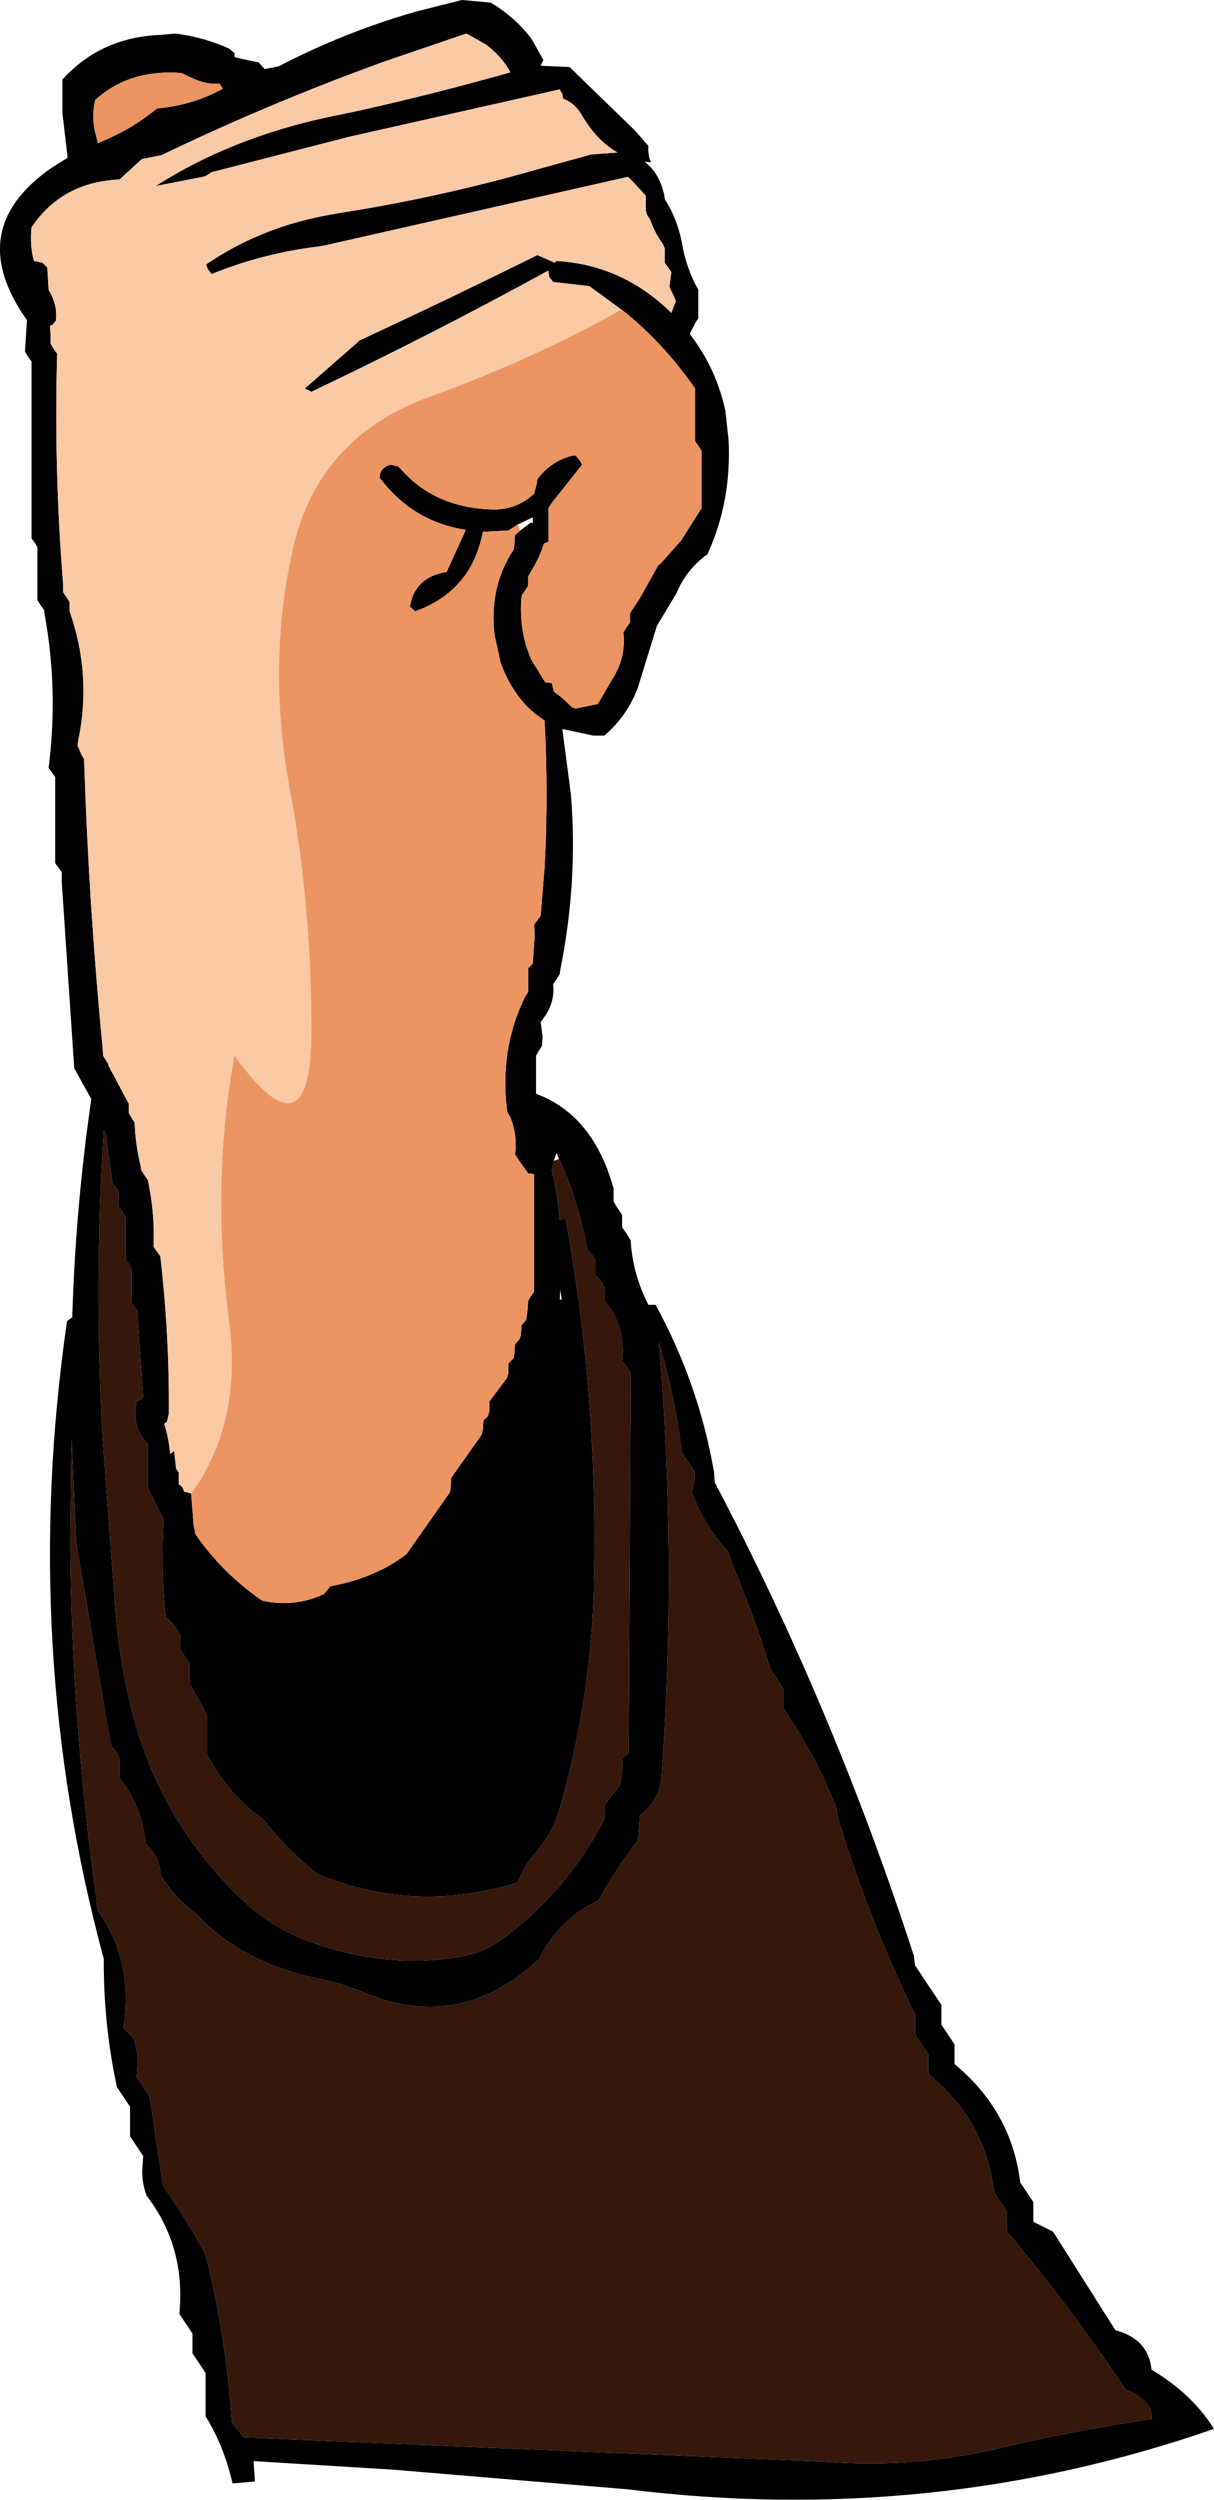
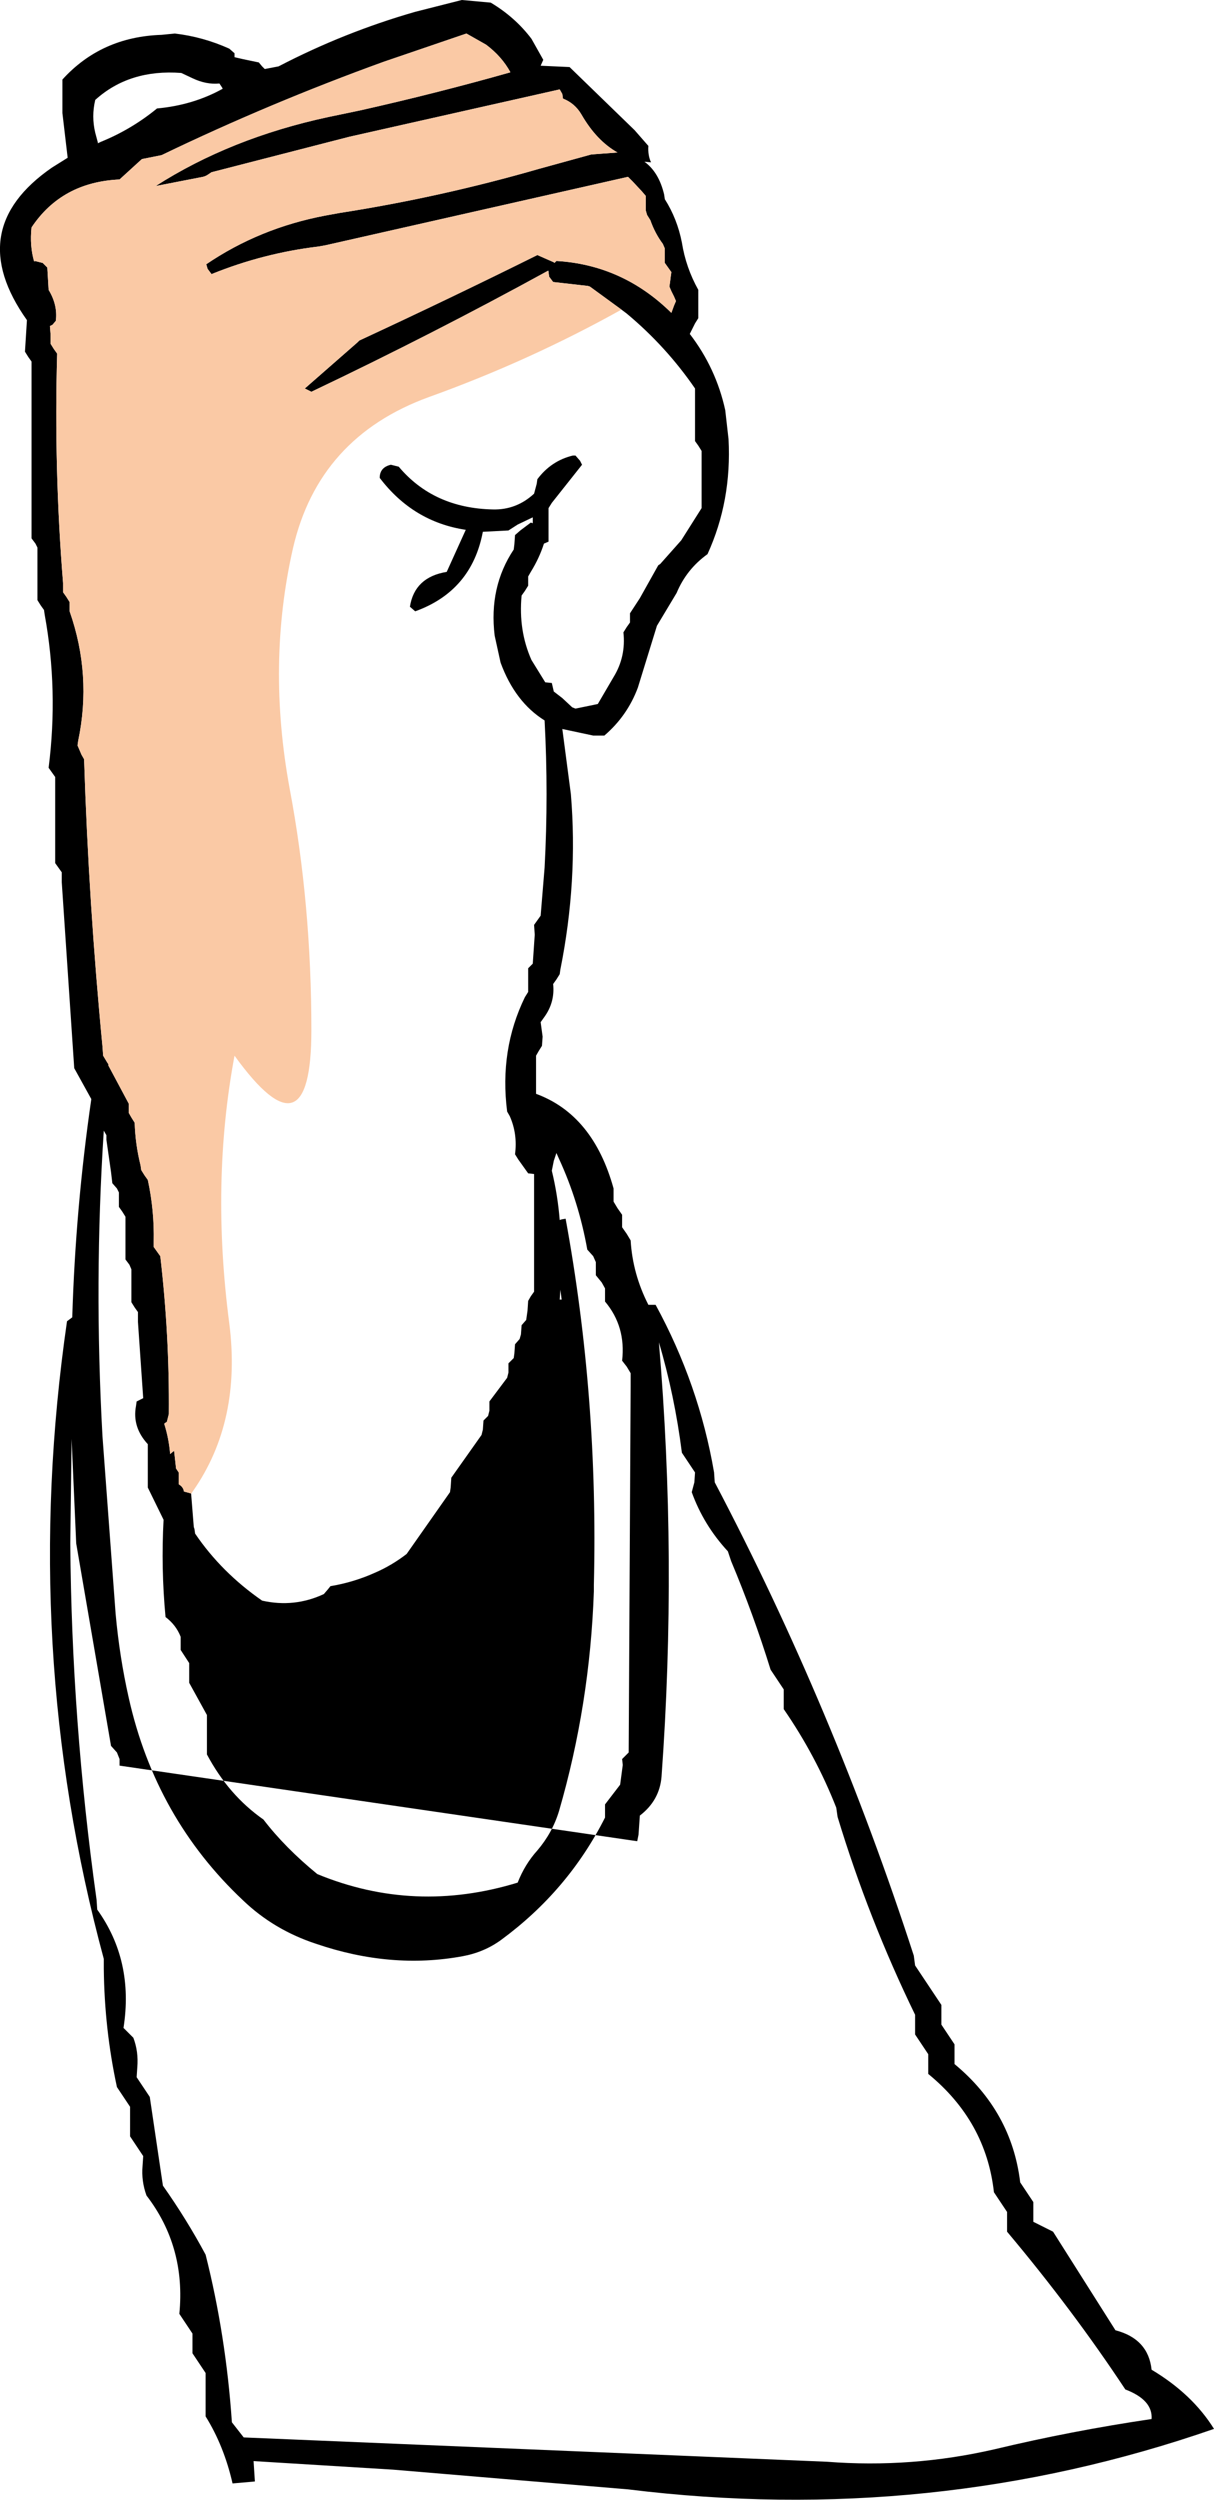
<svg xmlns="http://www.w3.org/2000/svg" height="190.15px" width="92.4px">
  <g transform="matrix(1.0, 0.0, 0.0, 1.0, 46.2, 95.05)">
-     <path d="M-41.45 -89.0 Q-38.5 -92.25 -33.9 -92.4 L-32.9 -92.5 Q-30.75 -92.25 -28.75 -91.35 L-28.35 -91.0 -28.35 -90.7 -27.7 -90.55 -26.5 -90.3 -26.25 -90.0 -26.05 -89.8 -25.0 -90.0 Q-20.0 -92.6 -14.6 -94.15 L-11.05 -95.05 -8.85 -94.85 Q-7.0 -93.75 -5.75 -92.1 L-4.85 -90.5 -5.05 -90.05 -2.85 -89.95 2.1 -85.15 3.15 -83.95 Q3.1 -83.25 3.35 -82.7 L2.85 -82.75 Q3.95 -81.95 4.35 -80.25 L4.4 -79.9 Q5.35 -78.4 5.7 -76.6 6.0 -74.7 6.95 -73.0 L6.95 -72.65 6.95 -71.55 6.95 -70.85 6.7 -70.45 6.35 -69.75 6.3 -69.65 Q8.3 -67.05 9.0 -63.85 L9.25 -61.65 Q9.5 -56.95 7.65 -52.9 6.05 -51.75 5.3 -49.95 L3.8 -47.45 2.35 -42.75 Q1.55 -40.6 -0.2 -39.1 L-1.05 -39.1 -3.4 -39.6 -2.75 -34.65 Q-2.2 -28.05 -3.55 -21.3 L-3.6 -20.95 -3.85 -20.55 -4.1 -20.2 Q-3.95 -18.8 -4.8 -17.65 L-5.05 -17.3 -4.9 -16.2 -4.95 -15.5 -5.2 -15.1 -5.4 -14.75 -5.4 -12.55 -5.4 -11.85 Q-1.05 -10.25 0.5 -4.65 L0.5 -4.15 0.5 -3.65 0.8 -3.15 1.15 -2.65 1.15 -2.15 1.15 -1.7 1.5 -1.2 1.8 -0.7 Q1.95 1.85 3.15 4.2 L3.7 4.2 Q7.0 10.25 8.15 16.95 L8.2 17.7 Q17.25 34.9 23.35 53.7 L23.45 54.45 25.45 57.45 25.45 58.2 25.45 58.95 26.45 60.45 26.45 61.2 26.45 61.95 Q30.8 65.55 31.45 70.95 L32.45 72.45 32.45 73.2 32.45 73.95 33.95 74.7 38.7 82.2 Q41.2 82.85 41.45 85.2 44.55 87.05 46.2 89.7 24.75 97.15 1.6 94.3 L-16.3 92.8 -26.9 92.15 -26.8 93.7 -28.5 93.85 Q-29.15 91.0 -30.55 88.75 L-30.55 86.2 -30.55 85.45 -31.55 83.95 -31.55 83.2 -31.55 82.45 -32.55 80.95 Q-32.05 75.85 -35.05 71.95 -35.45 70.85 -35.35 69.7 L-35.3 68.95 -36.3 67.45 -36.3 65.95 -36.3 65.2 -37.3 63.7 Q-38.25 59.3 -38.3 54.7 L-38.3 53.95 Q-44.7 30.3 -41.1 5.45 L-40.7 5.15 Q-40.45 -3.2 -39.25 -11.45 L-40.55 -13.8 -41.5 -27.95 -41.5 -28.7 -41.75 -29.05 -42.0 -29.4 -42.0 -35.2 -42.0 -35.95 -42.25 -36.3 -42.5 -36.65 Q-41.75 -42.55 -42.8 -48.3 L-42.85 -48.65 -43.1 -49.0 -43.35 -49.4 -43.35 -52.65 -43.35 -53.4 -43.5 -53.7 -43.8 -54.1 -43.8 -66.85 -43.8 -67.55 -44.05 -67.9 -44.3 -68.3 -44.15 -70.7 Q-49.05 -77.6 -42.25 -82.3 L-41.05 -83.05 -41.45 -86.45 -41.45 -89.0 M-4.5 -74.45 Q-13.25 -69.65 -22.5 -65.25 L-23.0 -65.5 -19.0 -69.0 -18.85 -69.15 Q-11.95 -72.35 -5.3 -75.65 L-4.05 -75.1 -4.0 -75.05 -3.85 -75.2 Q1.2 -74.9 4.9 -71.25 L5.1 -71.8 5.25 -72.15 5.1 -72.5 4.9 -72.9 4.75 -73.25 4.8 -73.6 4.85 -74.0 4.9 -74.35 4.65 -74.7 4.4 -75.05 4.4 -75.45 4.4 -75.8 4.4 -76.15 4.25 -76.5 Q3.65 -77.3 3.3 -78.3 L3.05 -78.7 2.95 -79.05 2.95 -79.4 2.95 -80.15 2.65 -80.5 1.95 -81.25 1.6 -81.6 -21.4 -76.4 -21.95 -76.3 Q-26.15 -75.8 -30.1 -74.2 L-30.4 -74.6 -30.5 -74.95 Q-26.45 -77.7 -21.45 -78.65 L-20.35 -78.85 Q-12.65 -80.05 -5.2 -82.2 L-1.2 -83.3 0.8 -83.45 Q-0.8 -84.35 -1.95 -86.35 -2.45 -87.2 -3.35 -87.55 L-3.4 -87.9 -3.6 -88.25 -19.6 -84.65 -30.1 -81.95 -30.4 -81.75 Q-30.55 -81.65 -30.75 -81.6 L-32.55 -81.25 -34.35 -80.9 Q-28.65 -84.55 -21.2 -86.15 L-18.8 -86.65 Q-13.0 -87.95 -7.35 -89.55 -8.0 -90.75 -9.2 -91.65 L-10.7 -92.5 -17.0 -90.35 Q-25.7 -87.2 -33.9 -83.25 L-35.4 -82.95 -35.95 -82.45 -37.1 -81.4 Q-41.5 -81.2 -43.8 -77.75 -43.95 -76.35 -43.6 -75.15 L-43.55 -75.2 -42.95 -75.05 -42.6 -74.7 -42.5 -73.0 Q-41.8 -71.85 -41.95 -70.65 L-42.2 -70.35 -42.4 -70.25 -42.35 -69.6 -42.35 -68.9 -42.1 -68.5 -41.85 -68.15 Q-42.1 -59.35 -41.4 -50.7 L-41.4 -50.0 -41.15 -49.65 -40.9 -49.25 -40.9 -48.9 -40.9 -48.55 Q-39.2 -43.7 -40.25 -38.7 L-40.3 -38.35 -40.0 -37.65 -39.8 -37.3 Q-39.45 -26.3 -38.4 -15.45 L-38.35 -14.75 -38.05 -14.25 -37.95 -14.1 -37.95 -14.0 -36.4 -11.1 -36.4 -10.8 -36.4 -10.75 -36.4 -10.4 -36.2 -10.05 -35.95 -9.65 Q-35.9 -8.0 -35.5 -6.4 L-35.45 -6.05 -35.2 -5.65 -34.95 -5.3 Q-34.45 -3.0 -34.5 -0.6 L-34.5 -0.2 -34.25 0.15 -34.0 0.5 Q-33.3 6.5 -33.35 12.5 L-33.5 13.1 -33.65 13.2 -33.7 13.25 Q-33.35 14.35 -33.25 15.55 L-32.95 15.3 -32.8 16.65 -32.6 16.95 -32.6 17.1 -32.6 17.85 Q-32.25 18.05 -32.2 18.4 L-31.65 18.55 -31.65 18.6 -31.45 21.1 -31.4 21.25 -31.35 21.6 Q-29.35 24.55 -26.25 26.7 -23.8 27.25 -21.55 26.2 L-21.25 25.85 -21.05 25.6 Q-19.25 25.3 -17.6 24.55 -16.35 24.0 -15.25 23.15 L-11.95 18.45 -11.9 18.1 -11.85 17.35 -9.55 14.1 -9.45 13.7 -9.4 13.0 -9.05 12.65 -8.95 12.25 -8.95 11.55 -7.6 9.75 -7.5 9.35 -7.5 8.65 -7.1 8.25 -7.05 7.9 -7.0 7.2 -6.65 6.8 -6.55 6.45 -6.5 5.75 -6.15 5.35 -6.05 4.65 -6.0 3.9 -5.8 3.55 -5.55 3.2 -5.55 -5.75 -6.0 -5.8 -6.75 -6.85 -7.0 -7.25 Q-6.8 -8.8 -7.4 -10.15 L-7.6 -10.5 Q-8.2 -15.2 -6.25 -19.2 L-6.0 -19.6 -6.0 -20.7 -6.0 -21.4 -5.65 -21.75 -5.5 -23.95 -5.55 -24.7 -5.3 -25.05 -5.05 -25.4 -4.75 -29.05 Q-4.45 -34.65 -4.75 -40.25 -7.0 -41.65 -8.1 -44.65 L-8.55 -46.7 Q-9.0 -50.4 -7.1 -53.25 L-7.05 -53.65 -7.0 -54.35 -6.6 -54.7 -5.8 -55.3 -5.65 -55.25 -5.65 -55.7 -6.8 -55.15 -7.5 -54.7 -9.45 -54.6 Q-10.3 -50.1 -14.6 -48.55 L-15.0 -48.9 Q-14.65 -51.15 -12.2 -51.55 L-10.75 -54.75 Q-14.75 -55.35 -17.3 -58.7 -17.3 -59.5 -16.45 -59.7 L-15.85 -59.55 Q-13.2 -56.4 -8.7 -56.3 -6.9 -56.25 -5.55 -57.5 L-5.35 -58.25 -5.3 -58.6 Q-4.25 -60.0 -2.6 -60.4 L-2.4 -60.4 -2.05 -60.0 -1.9 -59.7 -4.2 -56.8 -4.45 -56.4 -4.45 -54.6 -4.45 -53.85 -4.8 -53.7 Q-5.15 -52.6 -5.8 -51.55 L-6.0 -51.2 -6.0 -50.85 -6.0 -50.5 -6.25 -50.1 -6.5 -49.75 Q-6.75 -47.1 -5.75 -44.85 L-4.7 -43.15 -4.2 -43.1 -4.05 -42.45 -3.4 -41.95 -2.65 -41.25 -2.4 -41.15 -0.7 -41.5 0.5 -43.55 Q1.45 -45.1 1.25 -46.95 L1.5 -47.35 1.75 -47.7 1.75 -48.05 1.75 -48.4 2.5 -49.55 3.9 -52.05 4.05 -52.15 5.65 -53.95 7.2 -56.4 7.2 -57.5 7.2 -59.75 7.2 -60.4 7.2 -60.75 6.95 -61.15 6.7 -61.5 6.7 -62.25 6.7 -64.75 6.7 -65.5 Q4.5 -68.7 1.5 -71.2 L1.1 -71.5 -1.3 -73.25 -1.45 -73.3 -4.1 -73.6 -4.4 -74.0 -4.45 -74.35 -4.45 -74.45 -4.5 -74.45 M-38.75 -84.2 L-38.75 -84.15 -38.55 -84.25 Q-36.2 -85.2 -34.25 -86.8 -31.5 -87.05 -29.25 -88.3 L-29.3 -88.4 -29.5 -88.7 Q-30.5 -88.6 -31.55 -89.1 L-32.4 -89.5 Q-36.35 -89.8 -38.95 -87.45 -39.25 -86.2 -38.95 -84.95 L-38.75 -84.2 M-38.3 -9.05 Q-39.05 2.45 -38.4 14.2 L-37.4 27.7 Q-37.1 31.0 -36.4 34.1 -34.35 43.25 -27.7 49.5 -25.35 51.75 -22.15 52.8 -16.45 54.75 -11.0 53.75 -9.35 53.45 -8.05 52.5 -2.95 48.75 -0.15 43.2 L-0.15 42.7 -0.15 42.2 1.0 40.7 1.2 39.2 1.15 38.75 1.65 38.25 1.8 10.4 1.8 9.4 1.5 8.9 1.15 8.45 Q1.45 5.85 -0.15 3.95 L-0.15 3.45 -0.15 2.95 -0.4 2.5 -0.85 1.95 -0.85 1.45 -0.85 0.95 -1.05 0.5 -1.5 0.0 Q-2.15 -3.65 -3.65 -6.9 L-3.85 -7.35 -4.05 -6.75 -4.2 -6.0 Q-3.75 -4.15 -3.6 -2.25 L-3.45 -2.3 -3.15 -2.35 Q-0.65 11.25 -1.0 25.5 L-1.0 26.0 Q-1.3 34.6 -3.65 42.7 -4.15 44.35 -5.3 45.7 -6.25 46.75 -6.8 48.15 -14.65 50.55 -22.05 47.5 -24.5 45.5 -26.15 43.35 -28.8 41.5 -30.45 38.4 L-30.45 35.9 -30.45 35.4 -31.8 32.95 -31.8 31.95 -31.8 31.45 -32.45 30.45 -32.45 29.95 -32.45 29.45 Q-32.8 28.55 -33.6 27.95 -33.95 24.25 -33.75 20.55 L-34.95 18.1 -34.95 15.55 -34.95 14.8 Q-36.15 13.5 -35.85 11.9 L-35.8 11.55 -35.3 11.3 -35.7 5.5 -35.7 4.75 -35.95 4.4 -36.2 4.0 -36.2 2.2 -36.2 1.5 -36.35 1.15 -36.65 0.75 -36.65 -1.8 -36.65 -2.5 -36.9 -2.9 -37.15 -3.25 -37.15 -3.6 -37.15 -4.35 -37.3 -4.65 -37.65 -5.05 -37.75 -5.9 -38.1 -8.35 -38.1 -8.7 -38.3 -9.05 -38.3 -9.1 -38.3 -9.05 M5.7 15.45 Q5.15 11.1 3.95 7.05 5.35 23.55 4.15 40.1 4.0 41.9 2.5 43.05 L2.4 44.5 2.3 45.0 Q0.65 47.15 -0.65 49.5 -3.7 50.95 -5.15 53.95 -11.15 59.55 -18.4 56.55 -20.2 55.8 -22.2 55.4 -27.85 54.2 -31.3 50.5 -32.8 49.4 -33.95 47.65 -34.05 46.2 -35.1 45.2 -35.4 42.4 -37.1 40.2 L-37.1 39.25 -37.1 38.75 -37.3 38.25 -37.75 37.75 -40.4 22.35 -40.75 14.4 -40.85 22.35 Q-40.75 35.9 -38.85 49.45 L-38.8 50.2 Q-36.0 54.1 -36.8 59.2 L-36.05 59.95 Q-35.65 61.0 -35.75 62.2 L-35.8 62.95 -34.8 64.45 -33.8 71.2 Q-32.0 73.75 -30.55 76.45 -29.0 82.6 -28.55 89.2 L-27.65 90.35 16.75 92.2 Q23.2 92.7 29.5 91.25 35.35 89.85 41.45 88.95 41.55 87.5 39.45 86.7 35.45 80.65 30.45 74.7 L30.45 73.95 30.45 73.2 29.45 71.7 Q28.85 66.3 24.45 62.7 L24.45 61.95 24.45 61.2 23.45 59.7 23.45 58.95 23.45 58.2 Q19.9 50.9 17.55 43.15 L17.45 42.45 Q15.9 38.5 13.45 34.95 L13.45 34.2 13.45 33.45 12.45 31.95 Q11.15 27.75 9.45 23.7 L9.2 22.95 Q7.35 20.95 6.45 18.45 L6.65 17.7 6.7 16.95 5.7 15.45 M-3.6 3.8 L-3.45 3.8 -3.55 3.05 -3.6 3.8" fill="#000000" fill-rule="evenodd" stroke="none" />
+     <path d="M-41.45 -89.0 Q-38.5 -92.25 -33.9 -92.4 L-32.9 -92.5 Q-30.75 -92.25 -28.75 -91.35 L-28.35 -91.0 -28.35 -90.7 -27.7 -90.55 -26.5 -90.3 -26.25 -90.0 -26.05 -89.8 -25.0 -90.0 Q-20.0 -92.6 -14.6 -94.15 L-11.05 -95.05 -8.85 -94.85 Q-7.0 -93.75 -5.75 -92.1 L-4.85 -90.5 -5.05 -90.05 -2.85 -89.95 2.1 -85.15 3.15 -83.95 Q3.1 -83.25 3.35 -82.7 L2.85 -82.75 Q3.95 -81.95 4.35 -80.25 L4.4 -79.9 Q5.35 -78.4 5.7 -76.6 6.0 -74.7 6.95 -73.0 L6.95 -72.65 6.95 -71.55 6.95 -70.85 6.7 -70.45 6.35 -69.75 6.3 -69.65 Q8.3 -67.05 9.0 -63.85 L9.25 -61.65 Q9.5 -56.95 7.65 -52.9 6.05 -51.75 5.3 -49.95 L3.8 -47.45 2.35 -42.75 Q1.55 -40.6 -0.2 -39.1 L-1.05 -39.1 -3.4 -39.6 -2.75 -34.65 Q-2.2 -28.05 -3.55 -21.3 L-3.6 -20.95 -3.85 -20.55 -4.1 -20.2 Q-3.95 -18.8 -4.8 -17.65 L-5.05 -17.3 -4.9 -16.2 -4.95 -15.5 -5.2 -15.1 -5.4 -14.75 -5.4 -12.55 -5.4 -11.85 Q-1.05 -10.25 0.5 -4.65 L0.5 -4.15 0.5 -3.65 0.8 -3.15 1.15 -2.65 1.15 -2.15 1.15 -1.7 1.5 -1.2 1.8 -0.7 Q1.95 1.85 3.15 4.2 L3.7 4.2 Q7.0 10.25 8.15 16.95 L8.2 17.7 Q17.25 34.9 23.35 53.7 L23.45 54.45 25.45 57.45 25.45 58.2 25.45 58.95 26.45 60.45 26.45 61.2 26.45 61.95 Q30.8 65.55 31.45 70.95 L32.45 72.45 32.45 73.2 32.45 73.95 33.95 74.7 38.7 82.2 Q41.2 82.85 41.45 85.2 44.55 87.05 46.2 89.7 24.75 97.15 1.6 94.3 L-16.3 92.8 -26.9 92.15 -26.8 93.7 -28.5 93.85 Q-29.15 91.0 -30.55 88.75 L-30.55 86.2 -30.55 85.45 -31.55 83.95 -31.55 83.2 -31.55 82.45 -32.55 80.95 Q-32.05 75.85 -35.05 71.95 -35.45 70.85 -35.35 69.7 L-35.3 68.95 -36.3 67.45 -36.3 65.95 -36.3 65.2 -37.3 63.7 Q-38.25 59.3 -38.3 54.7 L-38.3 53.95 Q-44.7 30.3 -41.1 5.45 L-40.7 5.15 Q-40.45 -3.2 -39.25 -11.45 L-40.55 -13.8 -41.5 -27.95 -41.5 -28.7 -41.75 -29.05 -42.0 -29.4 -42.0 -35.2 -42.0 -35.95 -42.25 -36.3 -42.5 -36.65 Q-41.75 -42.55 -42.8 -48.3 L-42.85 -48.65 -43.1 -49.0 -43.35 -49.4 -43.35 -52.65 -43.35 -53.4 -43.5 -53.7 -43.8 -54.1 -43.8 -66.85 -43.8 -67.55 -44.05 -67.9 -44.3 -68.3 -44.15 -70.7 Q-49.05 -77.6 -42.25 -82.3 L-41.05 -83.05 -41.45 -86.45 -41.45 -89.0 M-4.5 -74.45 Q-13.25 -69.65 -22.5 -65.25 L-23.0 -65.5 -19.0 -69.0 -18.85 -69.15 Q-11.95 -72.35 -5.3 -75.65 L-4.05 -75.1 -4.0 -75.05 -3.85 -75.2 Q1.2 -74.9 4.9 -71.25 L5.1 -71.8 5.25 -72.15 5.1 -72.5 4.9 -72.9 4.75 -73.25 4.8 -73.6 4.85 -74.0 4.9 -74.35 4.65 -74.7 4.4 -75.05 4.4 -75.45 4.4 -75.8 4.4 -76.15 4.25 -76.5 Q3.65 -77.3 3.3 -78.3 L3.05 -78.7 2.95 -79.05 2.95 -79.4 2.95 -80.15 2.65 -80.5 1.95 -81.25 1.6 -81.6 -21.4 -76.4 -21.95 -76.3 Q-26.15 -75.8 -30.1 -74.2 L-30.4 -74.6 -30.5 -74.95 Q-26.45 -77.7 -21.45 -78.65 L-20.35 -78.85 Q-12.65 -80.05 -5.2 -82.2 L-1.2 -83.3 0.8 -83.45 Q-0.8 -84.35 -1.95 -86.35 -2.45 -87.2 -3.35 -87.55 L-3.4 -87.9 -3.6 -88.25 -19.6 -84.65 -30.1 -81.95 -30.4 -81.75 Q-30.55 -81.65 -30.75 -81.6 L-32.55 -81.25 -34.35 -80.9 Q-28.65 -84.55 -21.2 -86.15 L-18.8 -86.65 Q-13.0 -87.95 -7.35 -89.55 -8.0 -90.75 -9.2 -91.65 L-10.7 -92.5 -17.0 -90.35 Q-25.7 -87.2 -33.9 -83.25 L-35.4 -82.95 -35.95 -82.45 -37.1 -81.4 Q-41.5 -81.2 -43.8 -77.75 -43.95 -76.35 -43.6 -75.15 L-43.55 -75.2 -42.95 -75.05 -42.6 -74.7 -42.5 -73.0 Q-41.8 -71.85 -41.95 -70.65 L-42.2 -70.35 -42.4 -70.25 -42.35 -69.6 -42.35 -68.9 -42.1 -68.5 -41.85 -68.15 Q-42.1 -59.35 -41.4 -50.7 L-41.4 -50.0 -41.15 -49.65 -40.9 -49.25 -40.9 -48.9 -40.9 -48.55 Q-39.2 -43.7 -40.25 -38.7 L-40.3 -38.35 -40.0 -37.65 -39.8 -37.3 Q-39.45 -26.3 -38.4 -15.45 L-38.35 -14.75 -38.05 -14.25 -37.95 -14.1 -37.95 -14.0 -36.4 -11.1 -36.4 -10.8 -36.4 -10.75 -36.4 -10.4 -36.2 -10.05 -35.95 -9.65 Q-35.9 -8.0 -35.5 -6.4 L-35.45 -6.05 -35.2 -5.65 -34.95 -5.3 Q-34.45 -3.0 -34.5 -0.6 L-34.5 -0.2 -34.25 0.15 -34.0 0.5 Q-33.3 6.5 -33.35 12.5 L-33.5 13.1 -33.65 13.2 -33.7 13.25 Q-33.35 14.35 -33.25 15.55 L-32.95 15.3 -32.8 16.65 -32.6 16.95 -32.6 17.1 -32.6 17.85 Q-32.25 18.05 -32.2 18.4 L-31.65 18.55 -31.65 18.6 -31.45 21.1 -31.4 21.25 -31.35 21.6 Q-29.35 24.55 -26.25 26.7 -23.8 27.25 -21.55 26.2 L-21.25 25.85 -21.05 25.6 Q-19.25 25.3 -17.6 24.55 -16.35 24.0 -15.25 23.15 L-11.95 18.45 -11.9 18.1 -11.85 17.35 -9.55 14.1 -9.45 13.7 -9.4 13.0 -9.05 12.65 -8.95 12.25 -8.95 11.55 -7.6 9.75 -7.5 9.35 -7.5 8.65 -7.1 8.25 -7.05 7.9 -7.0 7.2 -6.65 6.8 -6.55 6.45 -6.5 5.75 -6.15 5.35 -6.05 4.65 -6.0 3.9 -5.8 3.55 -5.55 3.2 -5.55 -5.75 -6.0 -5.8 -6.75 -6.85 -7.0 -7.25 Q-6.8 -8.8 -7.4 -10.15 L-7.6 -10.5 Q-8.2 -15.2 -6.25 -19.2 L-6.0 -19.6 -6.0 -20.7 -6.0 -21.4 -5.65 -21.75 -5.5 -23.95 -5.55 -24.7 -5.3 -25.05 -5.05 -25.4 -4.75 -29.05 Q-4.45 -34.65 -4.75 -40.25 -7.0 -41.65 -8.1 -44.65 L-8.55 -46.7 Q-9.0 -50.4 -7.1 -53.25 L-7.05 -53.65 -7.0 -54.35 -6.6 -54.7 -5.8 -55.3 -5.65 -55.25 -5.65 -55.7 -6.8 -55.15 -7.5 -54.7 -9.45 -54.6 Q-10.3 -50.1 -14.6 -48.55 L-15.0 -48.9 Q-14.65 -51.15 -12.2 -51.55 L-10.75 -54.75 Q-14.75 -55.35 -17.3 -58.7 -17.3 -59.5 -16.45 -59.7 L-15.85 -59.55 Q-13.2 -56.4 -8.7 -56.3 -6.9 -56.25 -5.55 -57.5 L-5.35 -58.25 -5.3 -58.6 Q-4.25 -60.0 -2.6 -60.4 L-2.4 -60.4 -2.05 -60.0 -1.9 -59.7 -4.2 -56.8 -4.45 -56.4 -4.45 -54.6 -4.45 -53.85 -4.8 -53.7 Q-5.15 -52.6 -5.8 -51.55 L-6.0 -51.2 -6.0 -50.85 -6.0 -50.5 -6.25 -50.1 -6.5 -49.75 Q-6.75 -47.1 -5.75 -44.85 L-4.7 -43.15 -4.2 -43.1 -4.05 -42.45 -3.4 -41.95 -2.65 -41.25 -2.4 -41.15 -0.7 -41.5 0.5 -43.55 Q1.45 -45.1 1.25 -46.95 L1.5 -47.35 1.75 -47.7 1.75 -48.05 1.75 -48.4 2.5 -49.55 3.9 -52.05 4.05 -52.15 5.65 -53.95 7.2 -56.4 7.2 -57.5 7.2 -59.75 7.2 -60.4 7.2 -60.75 6.95 -61.15 6.7 -61.5 6.7 -62.25 6.7 -64.75 6.7 -65.5 Q4.5 -68.7 1.5 -71.2 L1.1 -71.5 -1.3 -73.25 -1.45 -73.3 -4.1 -73.6 -4.4 -74.0 -4.45 -74.35 -4.45 -74.45 -4.5 -74.45 M-38.75 -84.2 L-38.75 -84.15 -38.55 -84.25 Q-36.2 -85.2 -34.25 -86.8 -31.5 -87.05 -29.25 -88.3 L-29.3 -88.4 -29.5 -88.7 Q-30.5 -88.6 -31.55 -89.1 L-32.4 -89.5 Q-36.35 -89.8 -38.95 -87.45 -39.25 -86.2 -38.95 -84.95 L-38.75 -84.2 M-38.3 -9.05 Q-39.05 2.45 -38.4 14.2 L-37.4 27.7 Q-37.1 31.0 -36.4 34.1 -34.35 43.25 -27.7 49.5 -25.35 51.75 -22.15 52.8 -16.45 54.75 -11.0 53.75 -9.35 53.45 -8.05 52.5 -2.95 48.75 -0.15 43.2 L-0.15 42.7 -0.15 42.2 1.0 40.7 1.2 39.2 1.15 38.75 1.65 38.25 1.8 10.4 1.8 9.4 1.5 8.9 1.15 8.45 Q1.45 5.85 -0.15 3.95 L-0.15 3.45 -0.15 2.95 -0.4 2.5 -0.85 1.95 -0.85 1.45 -0.85 0.95 -1.05 0.5 -1.5 0.0 Q-2.15 -3.65 -3.65 -6.9 L-3.85 -7.35 -4.05 -6.75 -4.2 -6.0 Q-3.75 -4.15 -3.6 -2.25 L-3.45 -2.3 -3.15 -2.35 Q-0.65 11.25 -1.0 25.5 L-1.0 26.0 Q-1.3 34.6 -3.65 42.7 -4.15 44.35 -5.3 45.7 -6.25 46.75 -6.8 48.15 -14.65 50.55 -22.05 47.5 -24.5 45.5 -26.15 43.35 -28.8 41.5 -30.45 38.4 L-30.45 35.9 -30.45 35.4 -31.8 32.95 -31.8 31.95 -31.8 31.45 -32.45 30.45 -32.45 29.95 -32.45 29.45 Q-32.8 28.55 -33.6 27.95 -33.95 24.25 -33.75 20.55 L-34.95 18.1 -34.95 15.55 -34.95 14.8 Q-36.15 13.5 -35.85 11.9 L-35.8 11.55 -35.3 11.3 -35.7 5.5 -35.7 4.75 -35.95 4.4 -36.2 4.0 -36.2 2.2 -36.2 1.5 -36.35 1.15 -36.65 0.75 -36.65 -1.8 -36.65 -2.5 -36.9 -2.9 -37.15 -3.25 -37.15 -3.6 -37.15 -4.35 -37.3 -4.65 -37.65 -5.05 -37.75 -5.9 -38.1 -8.35 -38.1 -8.7 -38.3 -9.05 -38.3 -9.1 -38.3 -9.05 M5.7 15.45 Q5.15 11.1 3.95 7.05 5.35 23.55 4.15 40.1 4.0 41.9 2.5 43.05 L2.4 44.5 2.3 45.0 L-37.1 39.25 -37.1 38.75 -37.3 38.25 -37.75 37.75 -40.4 22.35 -40.75 14.4 -40.85 22.35 Q-40.75 35.9 -38.85 49.45 L-38.8 50.2 Q-36.0 54.1 -36.8 59.2 L-36.05 59.95 Q-35.65 61.0 -35.75 62.2 L-35.8 62.95 -34.8 64.45 -33.8 71.2 Q-32.0 73.75 -30.55 76.45 -29.0 82.6 -28.55 89.2 L-27.65 90.35 16.75 92.2 Q23.2 92.7 29.5 91.25 35.35 89.85 41.45 88.95 41.55 87.5 39.45 86.7 35.45 80.65 30.45 74.7 L30.45 73.95 30.45 73.2 29.45 71.7 Q28.85 66.3 24.45 62.7 L24.45 61.95 24.45 61.2 23.45 59.7 23.45 58.95 23.45 58.2 Q19.9 50.9 17.55 43.15 L17.45 42.45 Q15.9 38.5 13.45 34.95 L13.45 34.2 13.45 33.45 12.45 31.95 Q11.15 27.75 9.45 23.7 L9.2 22.95 Q7.35 20.95 6.45 18.45 L6.65 17.7 6.7 16.95 5.7 15.45 M-3.6 3.8 L-3.45 3.8 -3.55 3.05 -3.6 3.8" fill="#000000" fill-rule="evenodd" stroke="none" />
    <path d="M-31.65 18.6 L-31.65 18.55 -32.2 18.4 Q-32.25 18.05 -32.6 17.85 L-32.6 17.1 -32.6 16.95 -32.8 16.65 -32.95 15.3 -33.25 15.55 Q-33.35 14.35 -33.7 13.25 L-33.65 13.2 -33.5 13.1 -33.35 12.5 Q-33.3 6.5 -34.0 0.5 L-34.25 0.15 -34.5 -0.2 -34.5 -0.6 Q-34.45 -3.0 -34.95 -5.3 L-35.2 -5.65 -35.45 -6.05 -35.5 -6.4 Q-35.9 -8.0 -35.95 -9.65 L-36.2 -10.05 -36.4 -10.4 -36.4 -10.75 -36.4 -10.8 -36.4 -11.1 -37.95 -14.0 -37.95 -14.1 -38.05 -14.25 -38.35 -14.75 -38.4 -15.45 Q-39.45 -26.3 -39.8 -37.3 L-40.0 -37.65 -40.3 -38.35 -40.25 -38.7 Q-39.2 -43.7 -40.9 -48.55 L-40.9 -48.9 -40.9 -49.25 -41.15 -49.65 -41.4 -50.0 -41.4 -50.7 Q-42.1 -59.35 -41.85 -68.15 L-42.1 -68.5 -42.35 -68.9 -42.35 -69.6 -42.4 -70.25 -42.2 -70.35 -41.95 -70.65 Q-41.8 -71.85 -42.5 -73.0 L-42.6 -74.7 -42.95 -75.05 -43.55 -75.2 -43.6 -75.15 Q-43.95 -76.35 -43.8 -77.75 -41.5 -81.2 -37.1 -81.4 L-35.95 -82.45 -35.4 -82.95 -33.9 -83.25 Q-25.7 -87.2 -17.0 -90.35 L-10.7 -92.5 -9.2 -91.65 Q-8.0 -90.75 -7.35 -89.55 -13.0 -87.95 -18.8 -86.65 L-21.2 -86.15 Q-28.65 -84.55 -34.35 -80.9 L-32.55 -81.25 -30.75 -81.6 Q-30.55 -81.65 -30.4 -81.75 L-30.1 -81.95 -19.6 -84.65 -3.6 -88.25 -3.4 -87.9 -3.35 -87.55 Q-2.45 -87.2 -1.95 -86.35 -0.8 -84.35 0.8 -83.45 L-1.2 -83.3 -5.2 -82.2 Q-12.65 -80.05 -20.35 -78.85 L-21.45 -78.65 Q-26.45 -77.7 -30.5 -74.95 L-30.4 -74.6 -30.1 -74.2 Q-26.15 -75.8 -21.95 -76.3 L-21.4 -76.4 1.6 -81.6 1.95 -81.25 2.65 -80.5 2.95 -80.15 2.95 -79.4 2.95 -79.05 3.05 -78.7 3.3 -78.3 Q3.65 -77.3 4.25 -76.5 L4.4 -76.15 4.4 -75.8 4.4 -75.45 4.4 -75.05 4.65 -74.7 4.9 -74.35 4.85 -74.0 4.8 -73.6 4.75 -73.25 4.9 -72.9 5.1 -72.5 5.25 -72.15 5.1 -71.8 4.9 -71.25 Q1.2 -74.9 -3.85 -75.2 L-4.0 -75.05 -4.05 -75.1 -5.3 -75.65 Q-11.95 -72.35 -18.85 -69.15 L-19.0 -69.0 -23.0 -65.5 -22.5 -65.25 Q-13.25 -69.65 -4.5 -74.45 L-4.45 -74.35 -4.4 -74.0 -4.1 -73.6 -1.45 -73.3 -1.3 -73.25 1.1 -71.5 Q-5.9 -67.6 -13.55 -64.85 -21.95 -61.8 -23.9 -53.35 -25.9 -44.55 -24.15 -35.05 -22.5 -26.3 -22.5 -16.7 -22.5 -6.65 -28.35 -14.75 -30.15 -5.1 -28.75 5.6 -27.8 13.05 -31.5 18.35 L-31.6 18.5 -31.65 18.6" fill="#fac9a5" fill-rule="evenodd" stroke="none" />
-     <path d="M-31.65 18.6 L-31.6 18.5 -31.5 18.35 Q-27.8 13.05 -28.75 5.6 -30.15 -5.1 -28.35 -14.75 -22.5 -6.65 -22.5 -16.7 -22.5 -26.3 -24.15 -35.05 -25.9 -44.55 -23.9 -53.35 -21.95 -61.8 -13.55 -64.85 -5.9 -67.6 1.1 -71.5 L1.5 -71.2 Q4.5 -68.7 6.7 -65.5 L6.7 -64.75 6.7 -62.25 6.7 -61.5 6.95 -61.15 7.2 -60.75 7.2 -60.4 7.2 -59.75 7.2 -57.5 7.2 -56.4 5.65 -53.95 4.05 -52.15 3.9 -52.05 2.5 -49.55 1.75 -48.4 1.75 -48.05 1.75 -47.7 1.5 -47.35 1.25 -46.95 Q1.45 -45.1 0.5 -43.55 L-0.7 -41.5 -2.4 -41.15 -2.65 -41.25 -3.4 -41.95 -4.05 -42.45 -4.2 -43.1 -4.7 -43.15 -5.75 -44.85 Q-6.75 -47.1 -6.5 -49.75 L-6.25 -50.1 -6.0 -50.5 -6.0 -50.85 -6.0 -51.2 -5.8 -51.55 Q-5.15 -52.6 -4.8 -53.7 L-4.45 -53.85 -4.45 -54.6 -4.45 -56.4 -4.2 -56.8 -1.9 -59.7 -2.05 -60.0 -2.4 -60.4 -2.6 -60.4 Q-4.25 -60.0 -5.3 -58.6 L-5.35 -58.25 -5.55 -57.5 Q-6.9 -56.25 -8.7 -56.3 -13.2 -56.4 -15.85 -59.55 L-16.45 -59.7 Q-17.3 -59.5 -17.3 -58.7 -14.75 -55.35 -10.75 -54.75 L-12.2 -51.55 Q-14.65 -51.15 -15.0 -48.9 L-14.6 -48.55 Q-10.3 -50.1 -9.45 -54.6 L-7.5 -54.7 -6.8 -55.15 -6.6 -54.7 -7.0 -54.35 -7.05 -53.65 -7.1 -53.25 Q-9.0 -50.4 -8.55 -46.7 L-8.1 -44.65 Q-7.0 -41.65 -4.75 -40.25 -4.45 -34.65 -4.75 -29.05 L-5.05 -25.4 -5.3 -25.05 -5.55 -24.7 -5.5 -23.95 -5.65 -21.75 -6.0 -21.4 -6.0 -20.7 -6.0 -19.6 -6.25 -19.2 Q-8.2 -15.2 -7.6 -10.5 L-7.4 -10.15 Q-6.8 -8.8 -7.0 -7.25 L-6.75 -6.85 -6.0 -5.8 -5.55 -5.75 -5.55 3.2 -5.8 3.55 -6.0 3.9 -6.05 4.65 -6.15 5.35 -6.5 5.75 -6.55 6.45 -6.65 6.8 -7.0 7.2 -7.05 7.9 -7.1 8.25 -7.5 8.65 -7.5 9.35 -7.6 9.75 -8.95 11.55 -8.95 12.25 -9.05 12.65 -9.4 13.0 -9.45 13.7 -9.55 14.1 -11.85 17.35 -11.9 18.1 -11.95 18.45 -15.25 23.15 Q-16.35 24.0 -17.6 24.55 -19.25 25.3 -21.05 25.6 L-21.25 25.85 -21.55 26.2 Q-23.8 27.25 -26.25 26.7 -29.35 24.55 -31.35 21.6 L-31.4 21.25 -31.45 21.1 -31.65 18.6 M-38.55 -84.25 L-38.75 -84.2 -38.95 -84.95 Q-39.25 -86.2 -38.95 -87.45 -36.35 -89.8 -32.4 -89.5 L-31.55 -89.1 Q-30.5 -88.6 -29.5 -88.7 L-29.3 -88.4 -29.25 -88.3 Q-31.5 -87.05 -34.25 -86.8 -36.2 -85.2 -38.55 -84.25" fill="#ec9562" fill-rule="evenodd" stroke="none" />
-     <path d="M-3.65 -6.9 Q-2.15 -3.65 -1.5 0.0 L-1.05 0.5 -0.85 0.95 -0.85 1.45 -0.85 1.95 -0.4 2.5 -0.15 2.95 -0.15 3.45 -0.15 3.95 Q1.45 5.85 1.15 8.45 L1.5 8.9 1.8 9.4 1.8 10.4 1.65 38.25 1.15 38.75 1.2 39.2 1.0 40.7 -0.15 42.2 -0.15 42.7 -0.15 43.2 Q-2.95 48.75 -8.05 52.5 -9.35 53.45 -11.0 53.75 -16.45 54.75 -22.15 52.8 -25.35 51.75 -27.7 49.5 -34.35 43.25 -36.4 34.1 -37.1 31.0 -37.4 27.7 L-38.4 14.2 Q-39.05 2.45 -38.3 -9.05 L-38.1 -8.7 -38.1 -8.35 -37.75 -5.9 -37.65 -5.05 -37.3 -4.65 -37.15 -4.35 -37.15 -3.6 -37.15 -3.25 -36.9 -2.9 -36.65 -2.5 -36.65 -1.8 -36.65 0.75 -36.35 1.15 -36.2 1.5 -36.2 2.2 -36.2 4.0 -35.95 4.4 -35.7 4.75 -35.7 5.5 -35.3 11.3 -35.8 11.55 -35.85 11.9 Q-36.15 13.5 -34.95 14.8 L-34.95 15.55 -34.95 18.1 -33.75 20.55 Q-33.95 24.25 -33.6 27.95 -32.8 28.55 -32.45 29.45 L-32.45 29.95 -32.45 30.45 -31.8 31.45 -31.8 31.95 -31.8 32.95 -30.45 35.4 -30.45 35.9 -30.45 38.4 Q-28.8 41.5 -26.15 43.35 -24.5 45.5 -22.05 47.5 -14.65 50.55 -6.8 48.15 -6.25 46.75 -5.3 45.7 -4.15 44.35 -3.65 42.7 -1.3 34.6 -1.0 26.0 L-1.0 25.5 Q-0.65 11.25 -3.15 -2.35 L-3.45 -2.3 -3.6 -2.25 Q-3.75 -4.15 -4.2 -6.0 L-4.05 -6.75 -3.65 -6.9 M5.7 15.45 L6.7 16.95 6.65 17.7 6.45 18.45 Q7.35 20.95 9.2 22.95 L9.45 23.7 Q11.15 27.75 12.45 31.95 L13.45 33.45 13.45 34.2 13.45 34.95 Q15.9 38.5 17.45 42.45 L17.55 43.15 Q19.9 50.9 23.45 58.2 L23.45 58.95 23.45 59.7 24.45 61.2 24.45 61.95 24.45 62.7 Q28.85 66.3 29.45 71.7 L30.45 73.2 30.45 73.95 30.45 74.7 Q35.45 80.65 39.45 86.7 41.55 87.5 41.45 88.95 35.35 89.85 29.5 91.25 23.2 92.7 16.75 92.2 L-27.65 90.35 -28.55 89.2 Q-29.0 82.6 -30.55 76.45 -32.0 73.75 -33.8 71.2 L-34.8 64.45 -35.8 62.95 -35.75 62.2 Q-35.65 61.0 -36.05 59.95 L-36.8 59.2 Q-36.0 54.1 -38.8 50.2 L-38.85 49.45 Q-40.75 35.9 -40.85 22.35 L-40.75 14.4 -40.4 22.35 -37.75 37.75 -37.3 38.25 -37.1 38.75 -37.1 39.25 -37.1 40.2 Q-35.4 42.4 -35.1 45.2 -34.05 46.2 -33.95 47.65 -32.8 49.4 -31.3 50.5 -27.85 54.2 -22.2 55.4 -20.2 55.8 -18.4 56.55 -11.15 59.55 -5.15 53.95 -3.7 50.95 -0.65 49.5 0.65 47.15 2.3 45.0 L2.4 44.5 2.5 43.05 Q4.0 41.9 4.15 40.1 5.35 23.55 3.95 7.05 5.15 11.1 5.7 15.45" fill="#35170b" fill-rule="evenodd" stroke="none" />
  </g>
</svg>